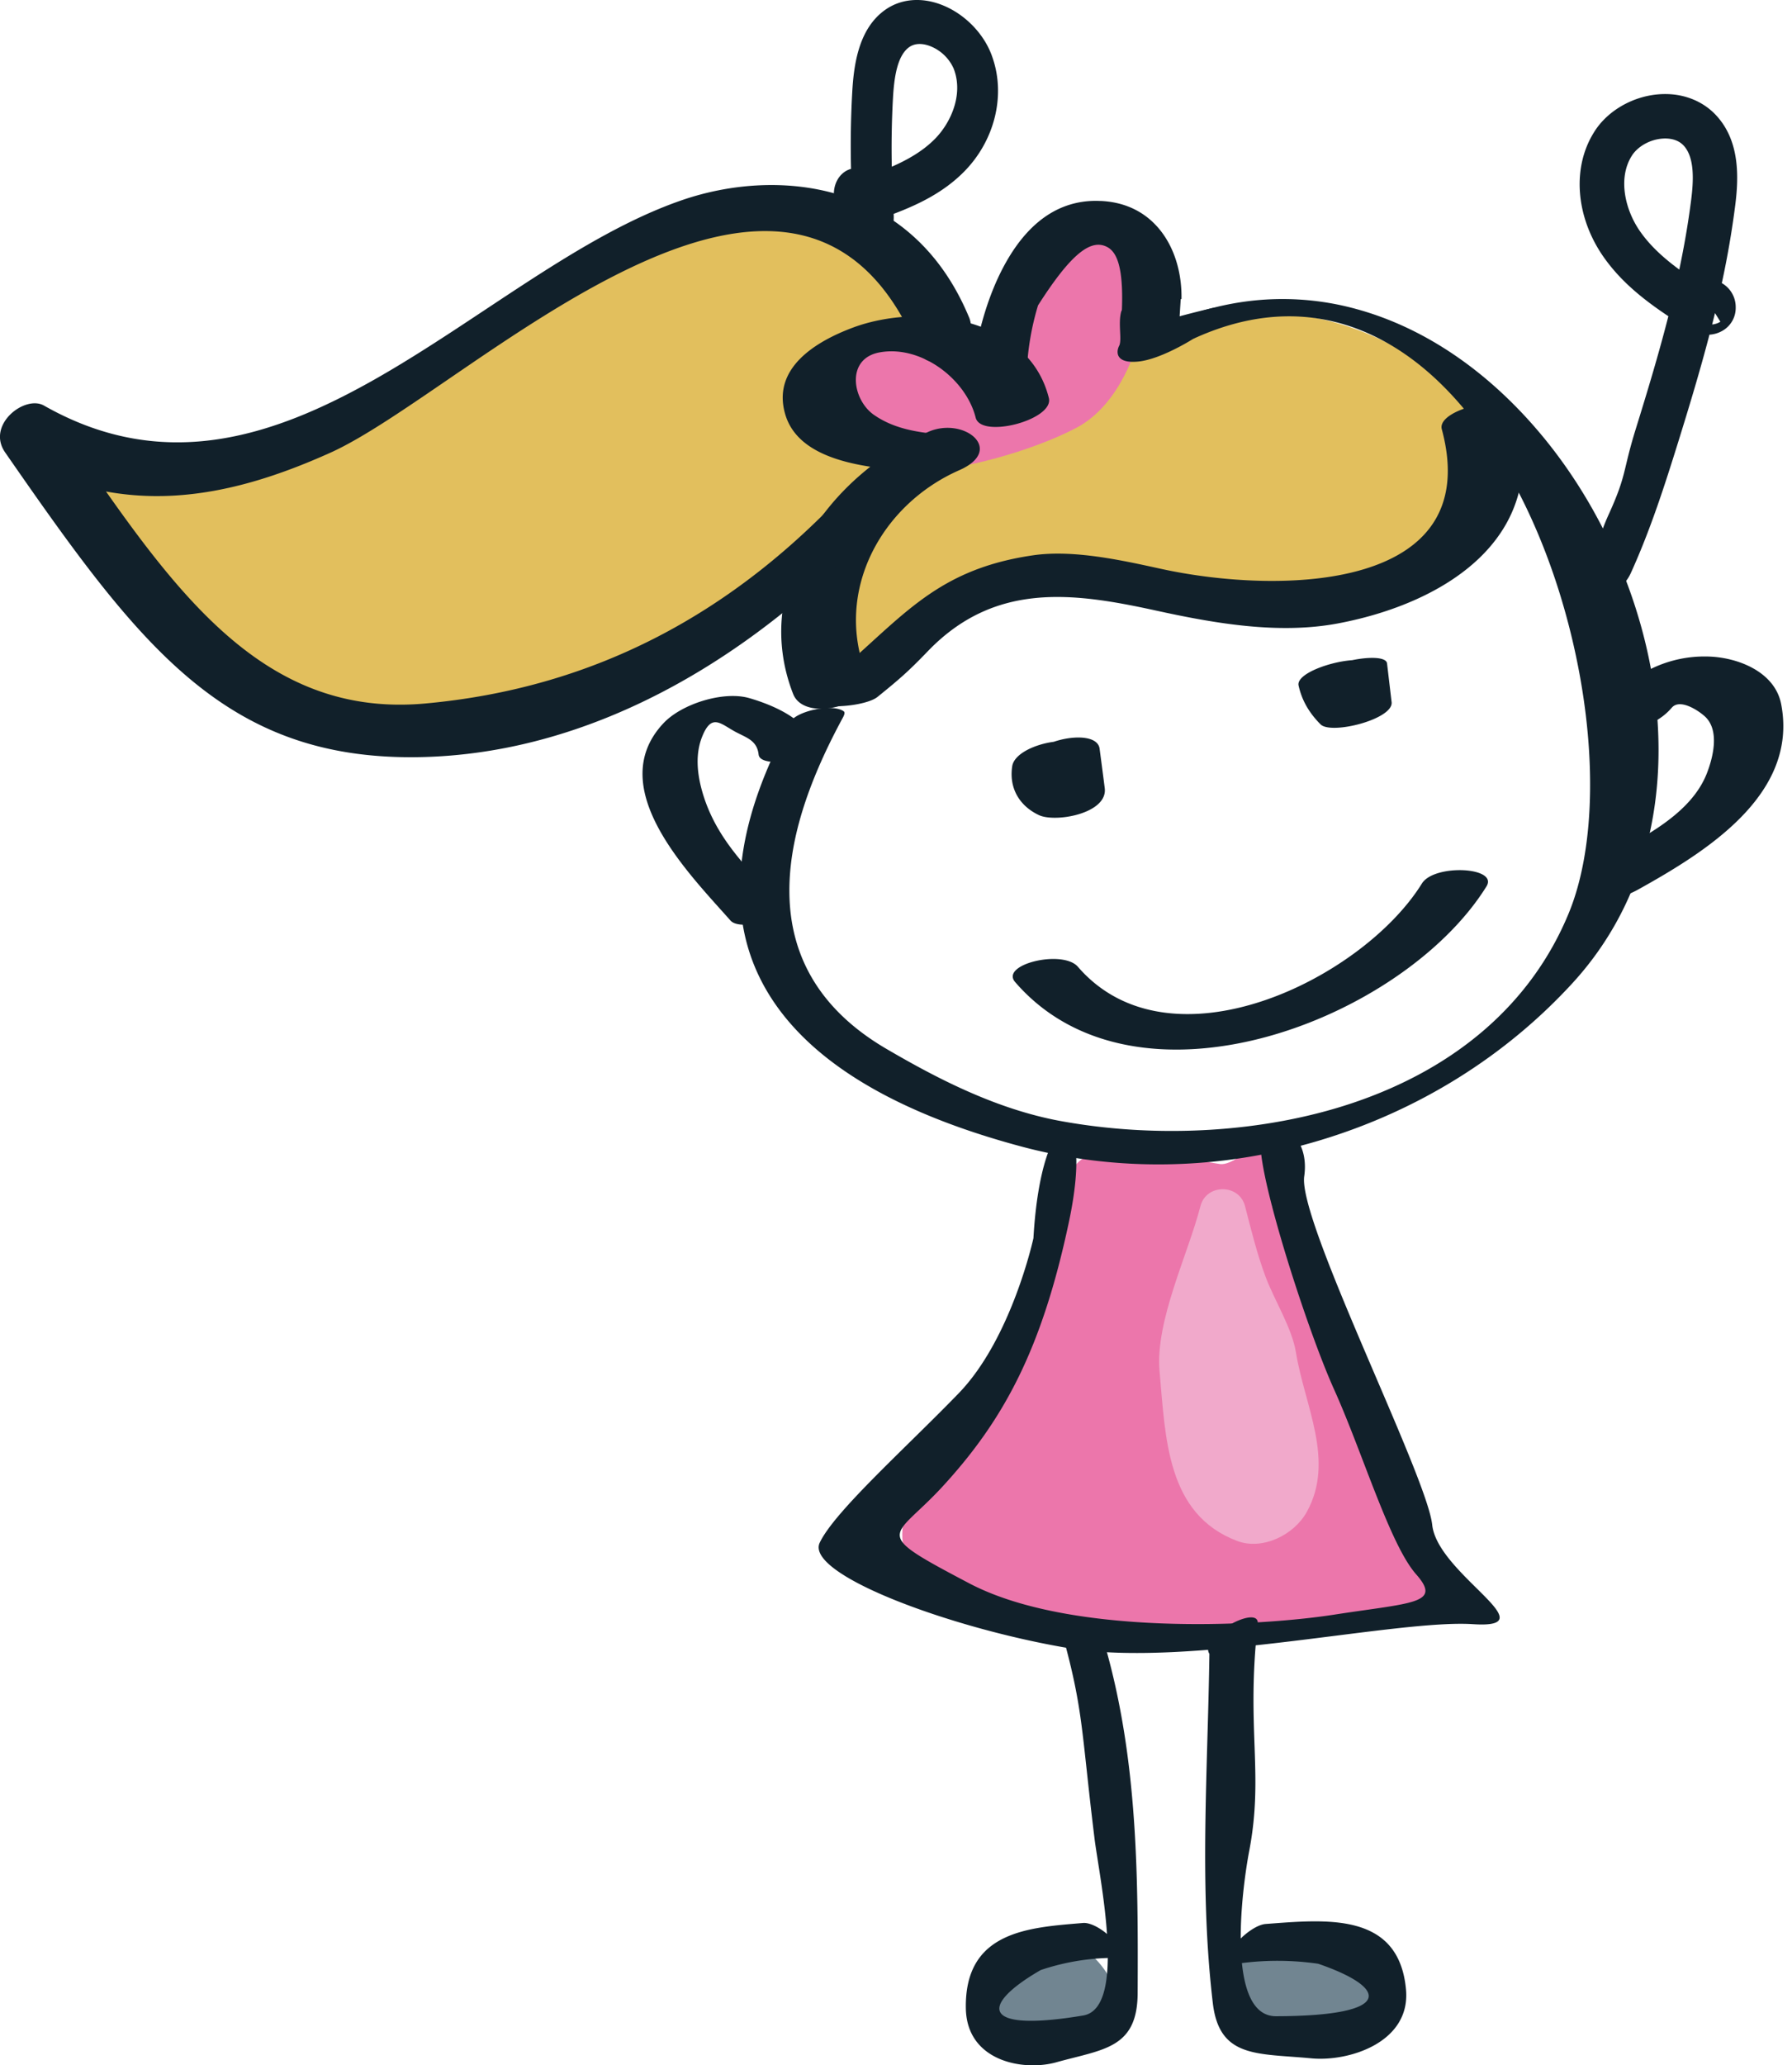
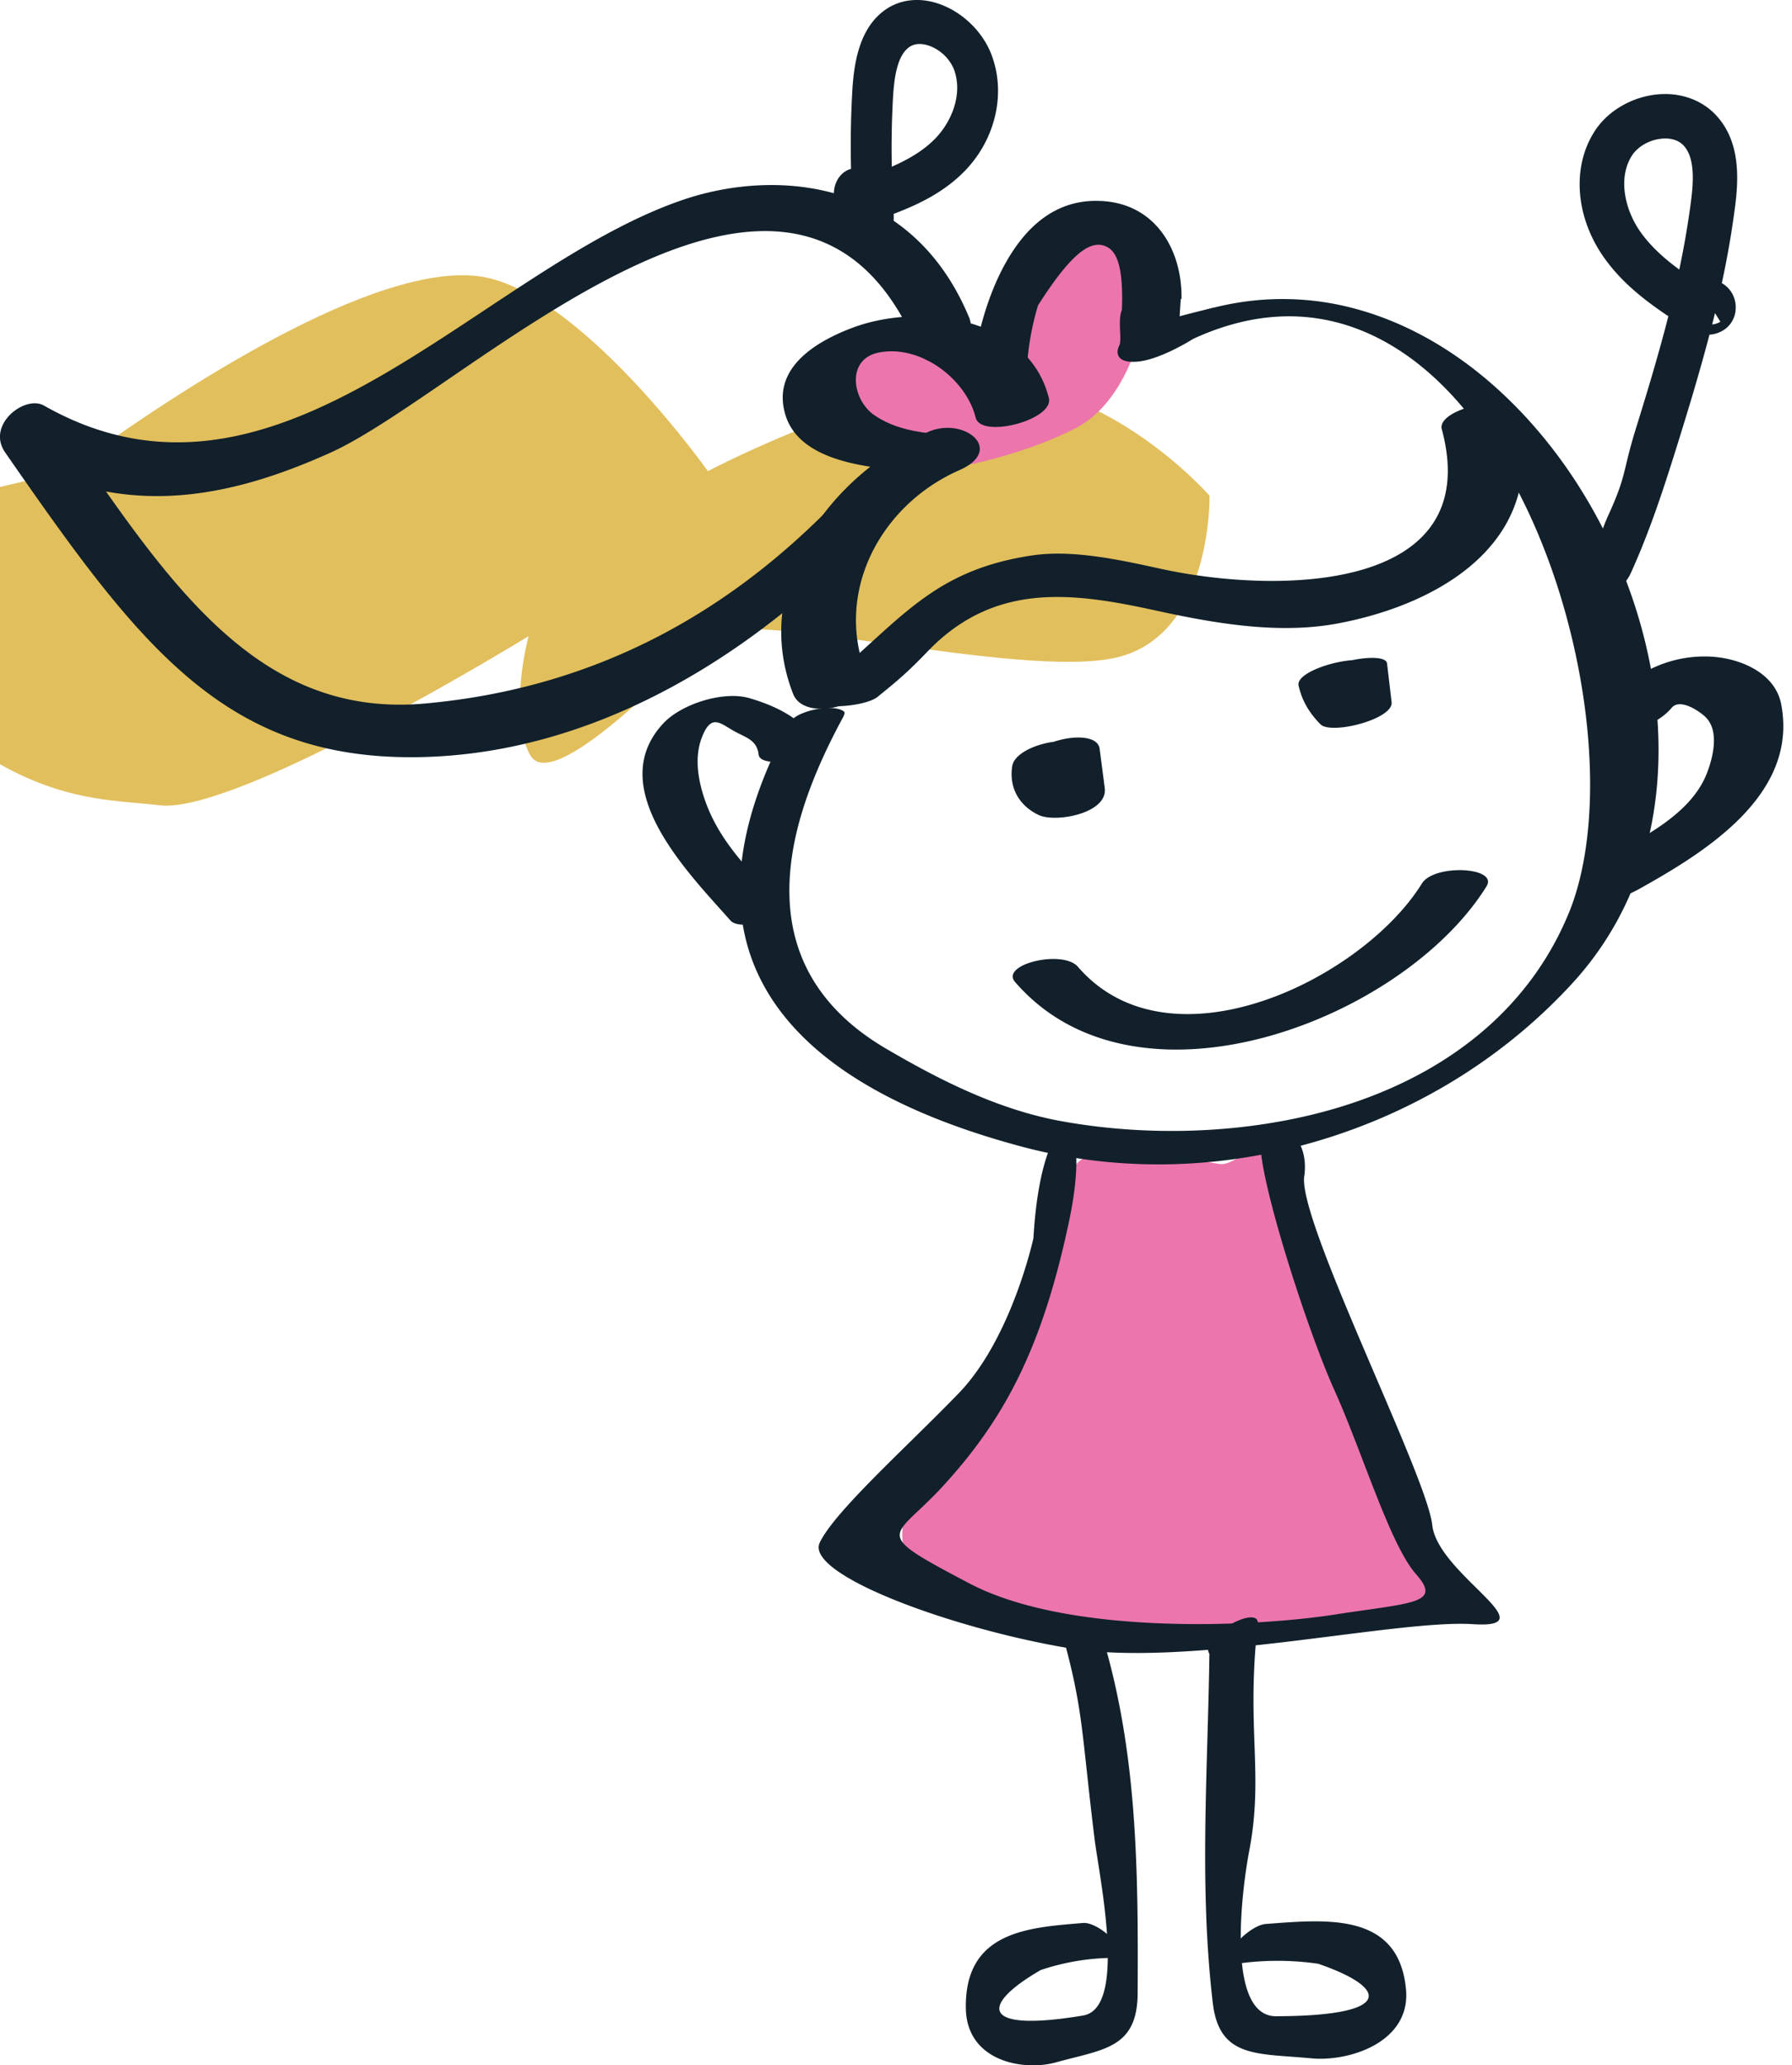
<svg xmlns="http://www.w3.org/2000/svg" width="92" height="106" fill="none">
  <g clip-path="url(#a)">
-     <path d="M57.4 102.421s-1.419-4.162-4.6-2.136c-3.18 2.027-4.336 3.339-.806 4.281 3.53.942 5.407-2.145 5.407-2.145Zm5.52-1.084s0 3.04 2.76 3.229c2.76.188 6.965-.509 5.65-2.329-1.313-1.82-2.365-2.804-4.993-2.508-2.629.296-3.417 1.608-3.417 1.608Z" fill="#718591" />
-     <path d="M3.462 24.183s8.436 1.261 14.895-3.48c6.46-4.742 16.69-11.198 21.751-9.882 5.061 1.316 11.128 9.88 11.128 9.88s10.086-5.313 15.798-4.469c5.712.845 9.956 5.729 9.956 5.729s.159 7.163-4.791 8.309c-4.95 1.145-19.277-2.641-20.962-1.1-1.684 1.543-7.99 8.19-9.132 6.093-1.142-2.097-.075-6.092-.075-6.092s-14.911 9.166-18.942 8.68c-4.03-.486-9.638.3-19.626-13.668Z" fill="#E2BF5D" />
+     <path d="M3.462 24.183c6.46-4.742 16.69-11.198 21.751-9.882 5.061 1.316 11.128 9.88 11.128 9.88s10.086-5.313 15.798-4.469c5.712.845 9.956 5.729 9.956 5.729s.159 7.163-4.791 8.309c-4.95 1.145-19.277-2.641-20.962-1.1-1.684 1.543-7.99 8.19-9.132 6.093-1.142-2.097-.075-6.092-.075-6.092s-14.911 9.166-18.942 8.68c-4.03-.486-9.638.3-19.626-13.668Z" fill="#E2BF5D" />
    <path d="M58.41 17.547s1.523-8.236-3.153-4.892c-4.677 3.343-4.017 5.915-4.017 5.915s-5.482-4.25-7.638 0c-2.155 4.25 2.068 5.596 3.856 5.58 1.787-.015 5.44-.952 7.798-2.19 2.358-1.238 3.155-4.413 3.155-4.413Z" fill="#EC76AB" />
    <path fill-rule="evenodd" clip-rule="evenodd" d="M67.9 66.496c-.609-1.35-1.262-3.928-2.593-4.58.983-5.944-1.435-1.98-2.685-2.175-4.7-.73-7.632-1.776-8.097 1.871-.526 4.139-1.73 9.118-5.145 12.18-8.699 7.788 3.384 10.716 8.572 9.573 3.928 1.308 17.377-.64 15.959-2.376-3.044-3.724-4.605-11.376-6.012-14.493Z" fill="#EC76AB" />
-     <path fill-rule="evenodd" clip-rule="evenodd" d="M66.533 69.413c-.203-1.259-1.113-2.688-1.562-3.89-.438-1.178-.737-2.398-1.052-3.618-.298-1.158-1.992-1.16-2.29 0-.64 2.49-2.327 5.892-2.098 8.475.307 3.442.367 7.34 3.984 8.708 1.302.49 2.923-.308 3.575-1.49 1.458-2.632-.107-5.426-.557-8.185Z" fill="#F1A9CB" />
    <path d="M62.09 84.876c-.082 6.012-.534 11.942.176 17.937.337 2.84 2.297 2.565 5.055 2.829 1.941.185 5.111-.823 4.862-3.535-.368-3.993-4.1-3.592-7.203-3.361-.957.072-2.844 2.129-1.19 2.003a14.538 14.538 0 0 1 3.887.039c3.646 1.253 3.894 2.682-2.17 2.693-2.582 0-1.758-6.47-1.373-8.484.76-3.98-.167-6.274.438-11.646.12-1.063-3.048.619-2.486 1.525m-5.316-.29c1.636 5.803 1.665 11.696 1.636 17.714-.015 2.851-1.771 2.873-4.176 3.545-1.694.473-4.59-.047-4.644-2.758-.074-3.994 3.258-4.16 6.018-4.392.85-.072 2.721 1.675 1.25 1.797a11.89 11.89 0 0 0-3.425.619c-3.09 1.781-3.167 3.228 2.182 2.332 2.279-.382.827-7.088.582-9.075-.708-5.764-.554-6.644-1.769-10.916-.29-1.02 2.75.156 2.345 1.134m25.823-58.188c.939-2.068.7-2.165 1.388-4.386.582-1.872 1.168-3.808 1.673-5.783-1.272-.847-2.511-1.824-3.417-3.173-1.342-2.015-1.512-4.453-.43-6.22.645-1.09 1.928-1.863 3.284-1.99 1.194-.115 2.304.288 3.04 1.1 1.197 1.314 1.14 3.154.952 4.616a46.433 46.433 0 0 1-.686 3.972h.007a1.416 1.416 0 0 1 .707 1.244 1.349 1.349 0 0 1-.692 1.205c-.2.114-.425.18-.656.194-.492 1.886-1.051 3.728-1.605 5.51-.714 2.293-1.437 4.533-2.43 6.72-.77 1.705-2.943.968-1.135-3.01Zm5.308-9.744a.98.98 0 0 0 .423-.141l-.276-.445c-.048.196-.097.392-.147.586Zm-4.097-8.7-.045.07c-.701 1.15-.315 2.716.382 3.762.533.796 1.267 1.457 2.073 2.049.249-1.177.456-2.366.608-3.56.124-.974.192-2.171-.375-2.795-.343-.378-.86-.39-1.14-.363-.612.058-1.192.384-1.505.838M45.88 10.977c1.293-.49 2.578-1.113 3.624-2.175C51.06 7.22 51.633 4.93 50.96 2.97 50.565 1.767 49.538.707 48.338.246c-1.058-.41-2.129-.304-2.932.288-1.306.954-1.569 2.729-1.651 4.17a48.734 48.734 0 0 0-.063 3.965h-.008c-.434.122-.759.509-.85 1.012a1.489 1.489 0 0 0 .975 1.674c.12 1.926 2.19 1.636 2.07-.378Zm-2.103-.156a.997.997 0 0 1-.357-.241l.325-.35c.01.198.02.397.032.595m5.191-7.28.03.078c.437 1.275-.184 2.673-.99 3.496-.614.626-1.395 1.075-2.224 1.437a46.573 46.573 0 0 1 .062-3.553c.057-.964.2-2.121.819-2.575.374-.274.843-.156 1.088-.061a2.197 2.197 0 0 1 1.216 1.173m4.878 16.886c-1.047-4.185-6.586-4.898-10.042-3.618-1.938.72-4.195 2.091-3.488 4.468.72 2.427 4.271 2.717 6.296 2.892.9.08 1.928-.153 2.657-.712.578-.442.476-1.027-.294-1.096-1.434-.124-2.891-.218-4.11-1.068-1.111-.774-1.453-2.878.28-3.204 2.131-.399 4.446 1.36 4.944 3.347.273 1.098 4.037.114 3.757-1.007" fill="#11202A" />
    <path d="M47.653 22.168c-5.065 2.227-9.133 7.816-6.934 13.448.608 1.558 4.334.474 3.757-1.007-1.658-4.245.74-8.702 4.774-10.477 2.375-1.044.241-2.773-1.597-1.965Zm9.894-5.389a18.346 18.346 0 0 1 3.11-1.437c.02-1.098-.237-2.183-.763-3.053-.51-.845-1.505-1.874-3.346-1.974-.094 0-.187-.007-.28-.007-1.873 0-3.417 1.045-4.595 3.108-1.323 2.318-1.714 5.076-1.82 6.154a.293.293 0 0 0 .123.31c.36.257 1.292.203 1.997-.117.427-.193.71-.455.74-.686a13.75 13.75 0 0 1 .559-3.339l.018-.062.035-.055c1.537-2.399 2.547-3.297 3.374-3.006.57.201 1.097.878.848 4.164Z" fill="#11202A" />
    <path d="M69.651 15.866a14.247 14.247 0 0 0-5.761-.383c-.797.111-1.583.287-2.351.526-.05.47-.146.934-.286 1.385 5.396-2.486 9.49-.526 12.051 1.69 3.287 2.842 5.973 7.782 7.372 13.556 1.328 5.485 1.275 10.81-.143 14.242-1.888 4.57-5.737 7.937-11.128 9.74-4.48 1.498-9.93 1.83-14.946.915-3.335-.609-6.39-2.21-8.937-3.697-3.258-1.899-4.94-4.574-4.994-7.949-.045-2.608.852-5.57 2.742-9.056.15-.277.077-.317-.016-.367-.652-.35-2.398.043-2.707.613-2.658 4.907-3.246 9.156-1.752 12.642 1.758 4.093 6.337 7.16 13.609 9.112 4.954 1.332 10.27 1.227 15.372-.313 5.047-1.52 9.542-4.325 13-8.114a16.318 16.318 0 0 0 3.617-6.473c.672-2.293.897-4.778.669-7.385-.438-4.956-2.533-10.07-5.758-14.026-2.759-3.379-6.096-5.683-9.653-6.658Z" fill="#11202A" />
    <path d="m60.648 14.883-.087 1.35s.799-.216 1.631-.41c.833-.192-.328 1.105-.328 1.105l-.614.468s-1.634 1.042-2.811 1.16c-1.178.117-1.14-.503-.983-.807.156-.304-.06-1.116.101-1.741.162-.625 3.091-1.125 3.091-1.125Zm25.177 21.443c.413-.49 1.356.129 1.7.442.771.701.425 2.086.116 2.892-.828 2.166-3.388 3.36-5.28 4.412-.517.29-1.36 1.177-.717 1.76.661.599 1.809.184 2.462-.18 3.455-1.922 8.236-4.865 7.338-9.512-.33-1.705-2.318-2.434-3.835-2.446a6.231 6.231 0 0 0-4.873 2.217c-.532.63-.182 1.337.593 1.442.918.122 1.907-.333 2.493-1.026M41.68 38.21c-.138-1.282-2.12-2.068-3.22-2.382-1.327-.378-3.463.298-4.394 1.286-3.127 3.32 1.323 7.736 3.435 10.13.534.606 3.103-.196 2.58-.789-1.529-1.739-3.128-3.172-3.902-5.423-.35-1.029-.543-2.195-.131-3.223.489-1.221.945-.66 1.707-.25.561.302 1.113.438 1.192 1.17.08.73 2.822.305 2.733-.519Zm8.068-21.929c-2.941-7.07-9.888-7.677-14.736-6.008-10.461 3.6-20.673 17.407-32.754 10.543-.982-.559-2.976.987-1.995 2.403 6.809 9.813 11.193 15.764 21.125 15.642 9.162-.112 17.673-5.312 24.132-12.45 1.458-1.613-.526-2.924-1.665-1.665-6.184 6.834-13.478 10.584-22.021 11.36-9.025.82-13.587-6.855-19.318-15.114L.517 23.395c5.773 3.279 11.154 2.218 16.437-.157 7.042-3.162 23.903-20.355 30.187-5.257.632 1.519 3.255-.149 2.607-1.704M73 45.345c-3.061 4.929-12.927 9.749-17.66 4.276-.778-.903-4.014-.13-3.223.783 6.245 7.224 19.93 1.958 24.199-4.913.62-1-2.688-1.158-3.316-.146Zm-5.547-10.291.233 1.988 3.651-1.14a3.446 3.446 0 0 1-.911-1.721c-.185-.805-3.957.137-3.757 1.007.175.788.562 1.42 1.126 1.988.54.548 3.752-.262 3.649-1.139l-.234-1.988c-.088-.714-3.872.032-3.757 1.007M52.7 39.438c.086.671.173 1.343.263 2.015l3.376-1.394a1.148 1.148 0 0 1-.622-1.226c.212-1.417-3.566-.735-3.751.494-.17 1.11.36 2.03 1.37 2.507.85.4 3.55-.08 3.38-1.39a413.64 413.64 0 0 0-.263-2.015c-.153-1.203-3.932-.357-3.757 1.006M74.021 22.03c2.257 8.38-8.418 8.475-14.4 7.169-2.007-.438-4.51-1.004-6.603-.696-5.321.783-6.883 3.505-10.913 6.76-1.617 1.305 2.163 1.139 2.948.504 1.115-.902 1.577-1.3 2.574-2.336 3.437-3.578 7.454-3.024 11.681-2.103 2.989.655 6.298 1.245 9.364.672 5.484-1.027 10.915-4.391 9.194-10.785-.3-1.116-4.124-.224-3.845.814M53.056 63.547s-1.115 5.146-3.835 7.959c-2.72 2.812-6.356 6.045-7.135 7.666-.78 1.621 6.69 4.396 12.792 5.42 6.103 1.023 16.806-1.49 20.741-1.233 3.935.256-1.818-2.562-2.09-5.096-.271-2.533-6.901-15.596-6.571-17.891.33-2.296-1.717-3.237-2.19-2.06-.474 1.177 2.26 9.752 3.722 12.996 1.463 3.245 2.866 7.962 4.21 9.487 1.346 1.524-.163 1.45-4.21 2.076-4.046.626-13.59 1.097-18.733-1.61-5.143-2.707-3.903-2.204-1.366-4.967 3.165-3.445 5.107-7.073 6.488-13.587 1.38-6.515-1.408-6.415-1.823.84Z" fill="#11202A" />
  </g>
  <defs>
    <clipPath id="a">
      <path fill="#fff" d="M0 0h91.557v106H0z" />
    </clipPath>
  </defs>
</svg>